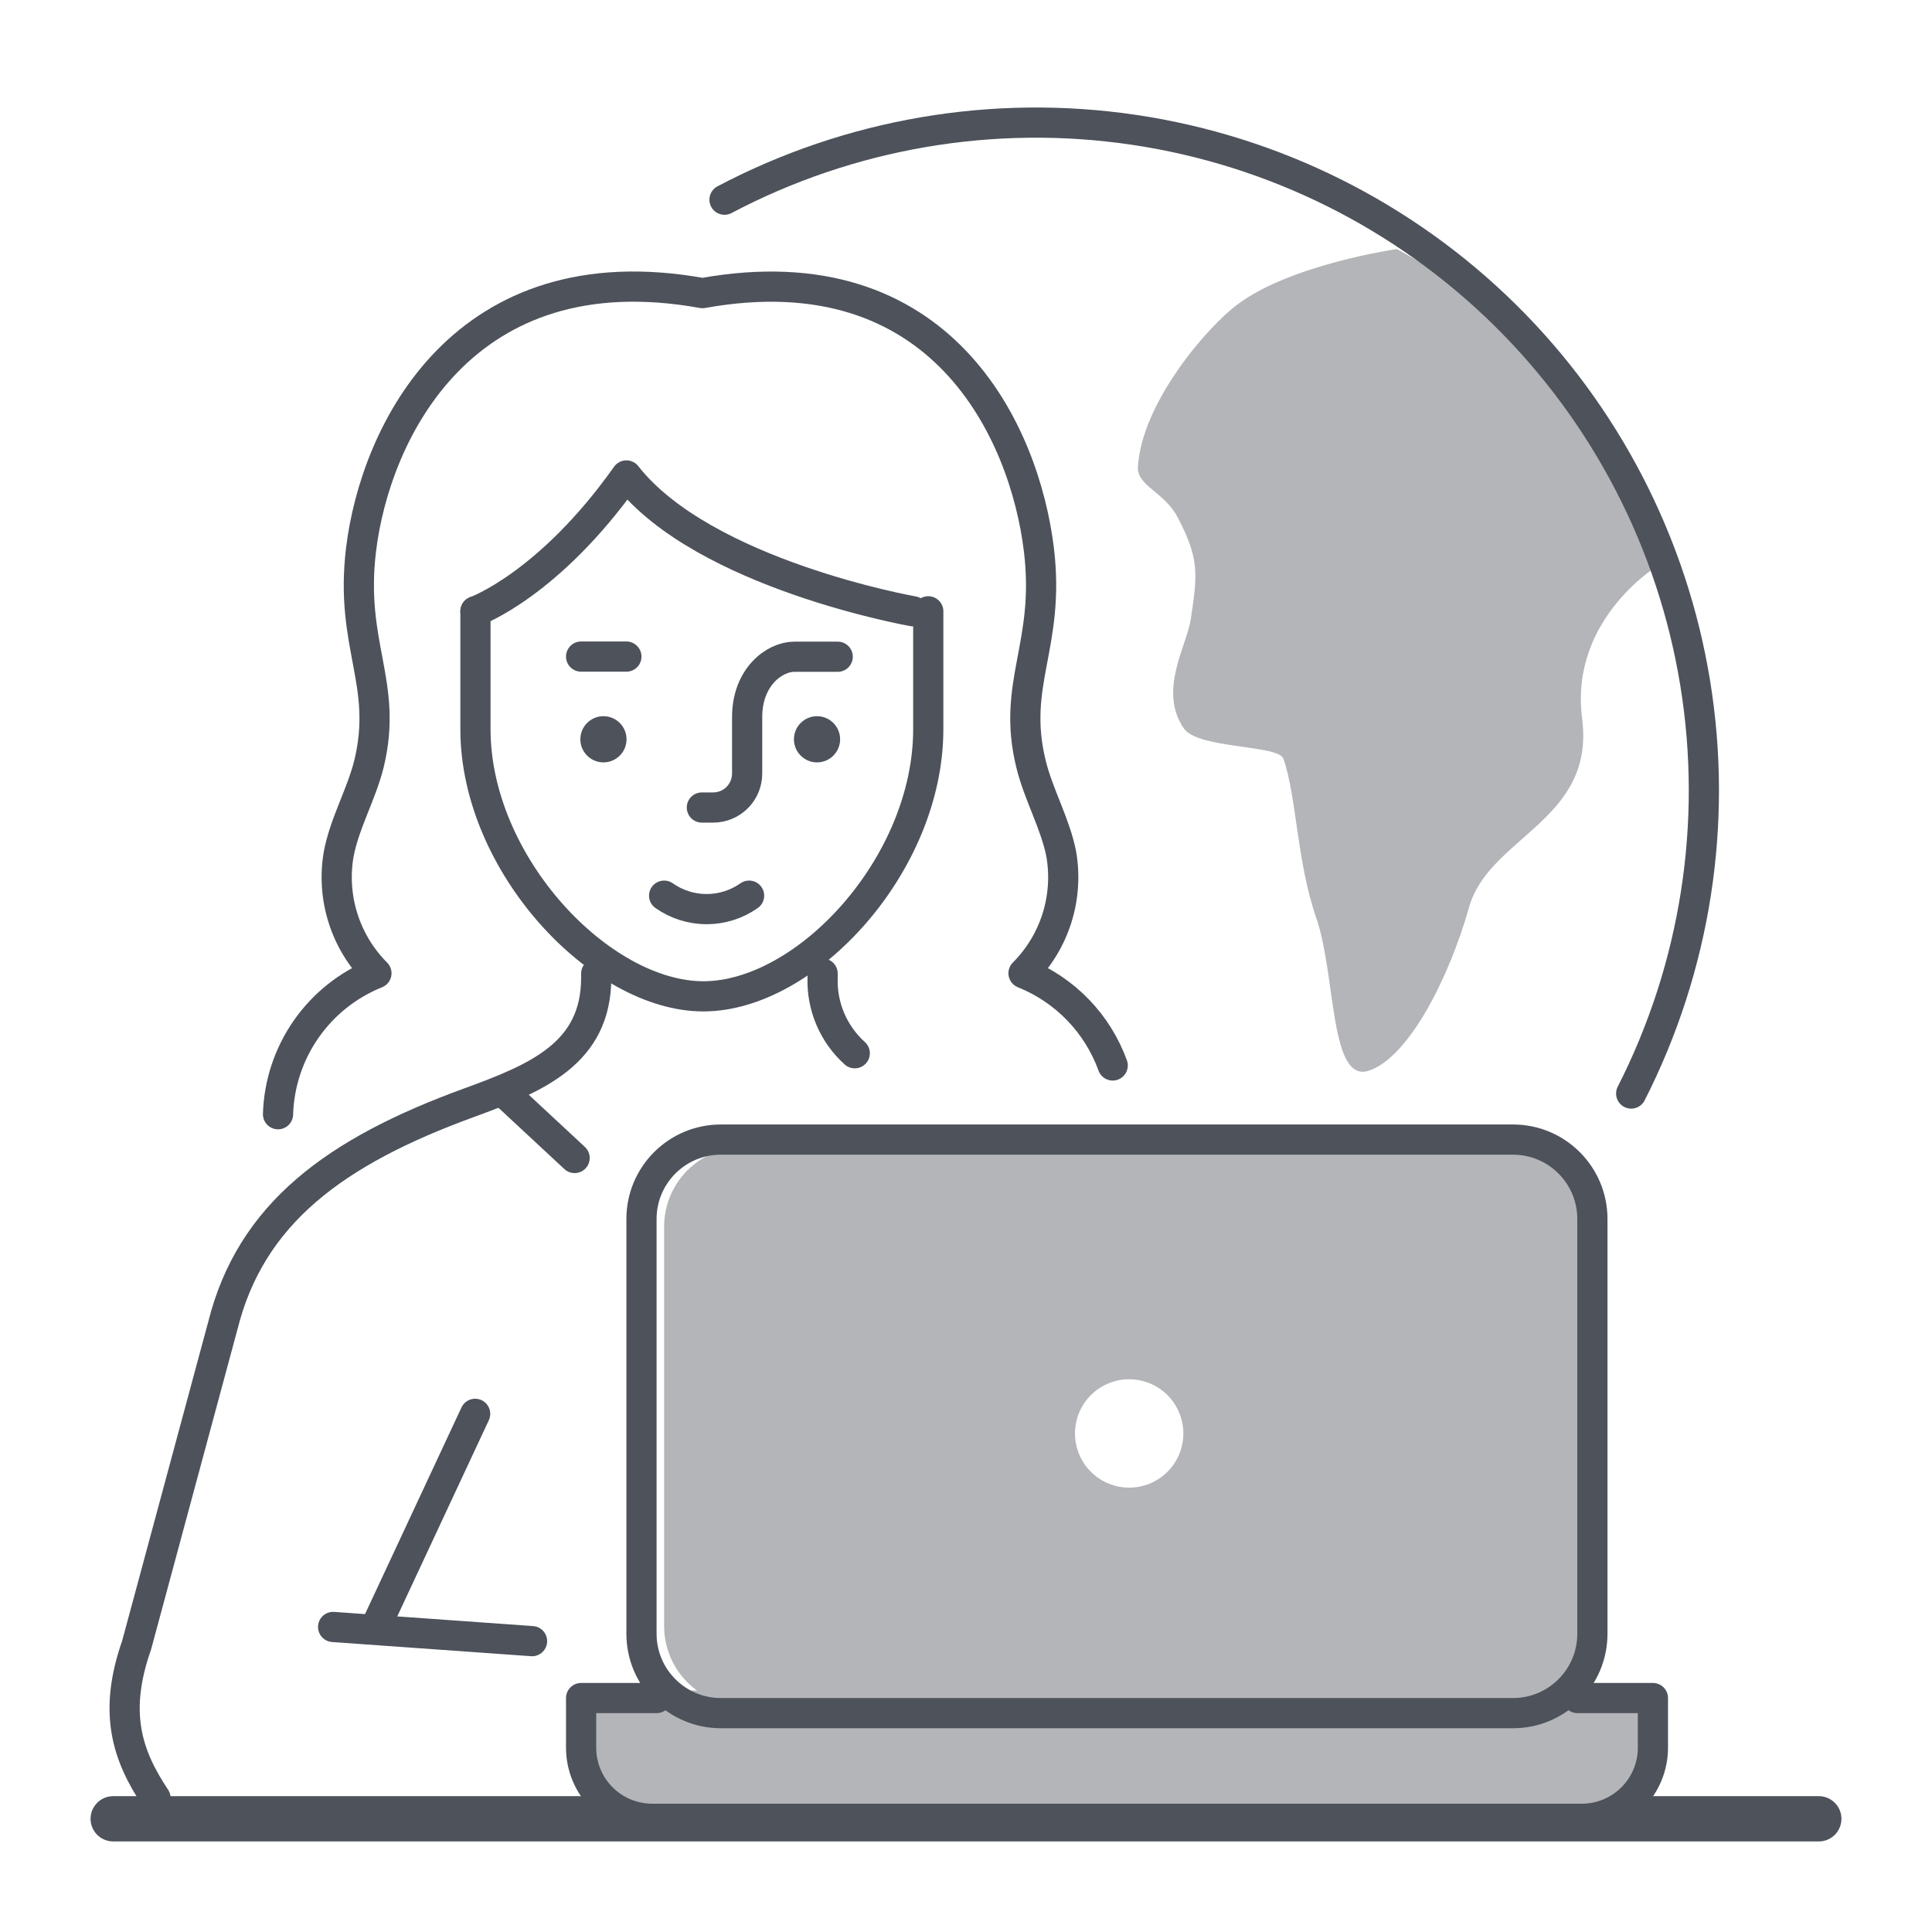
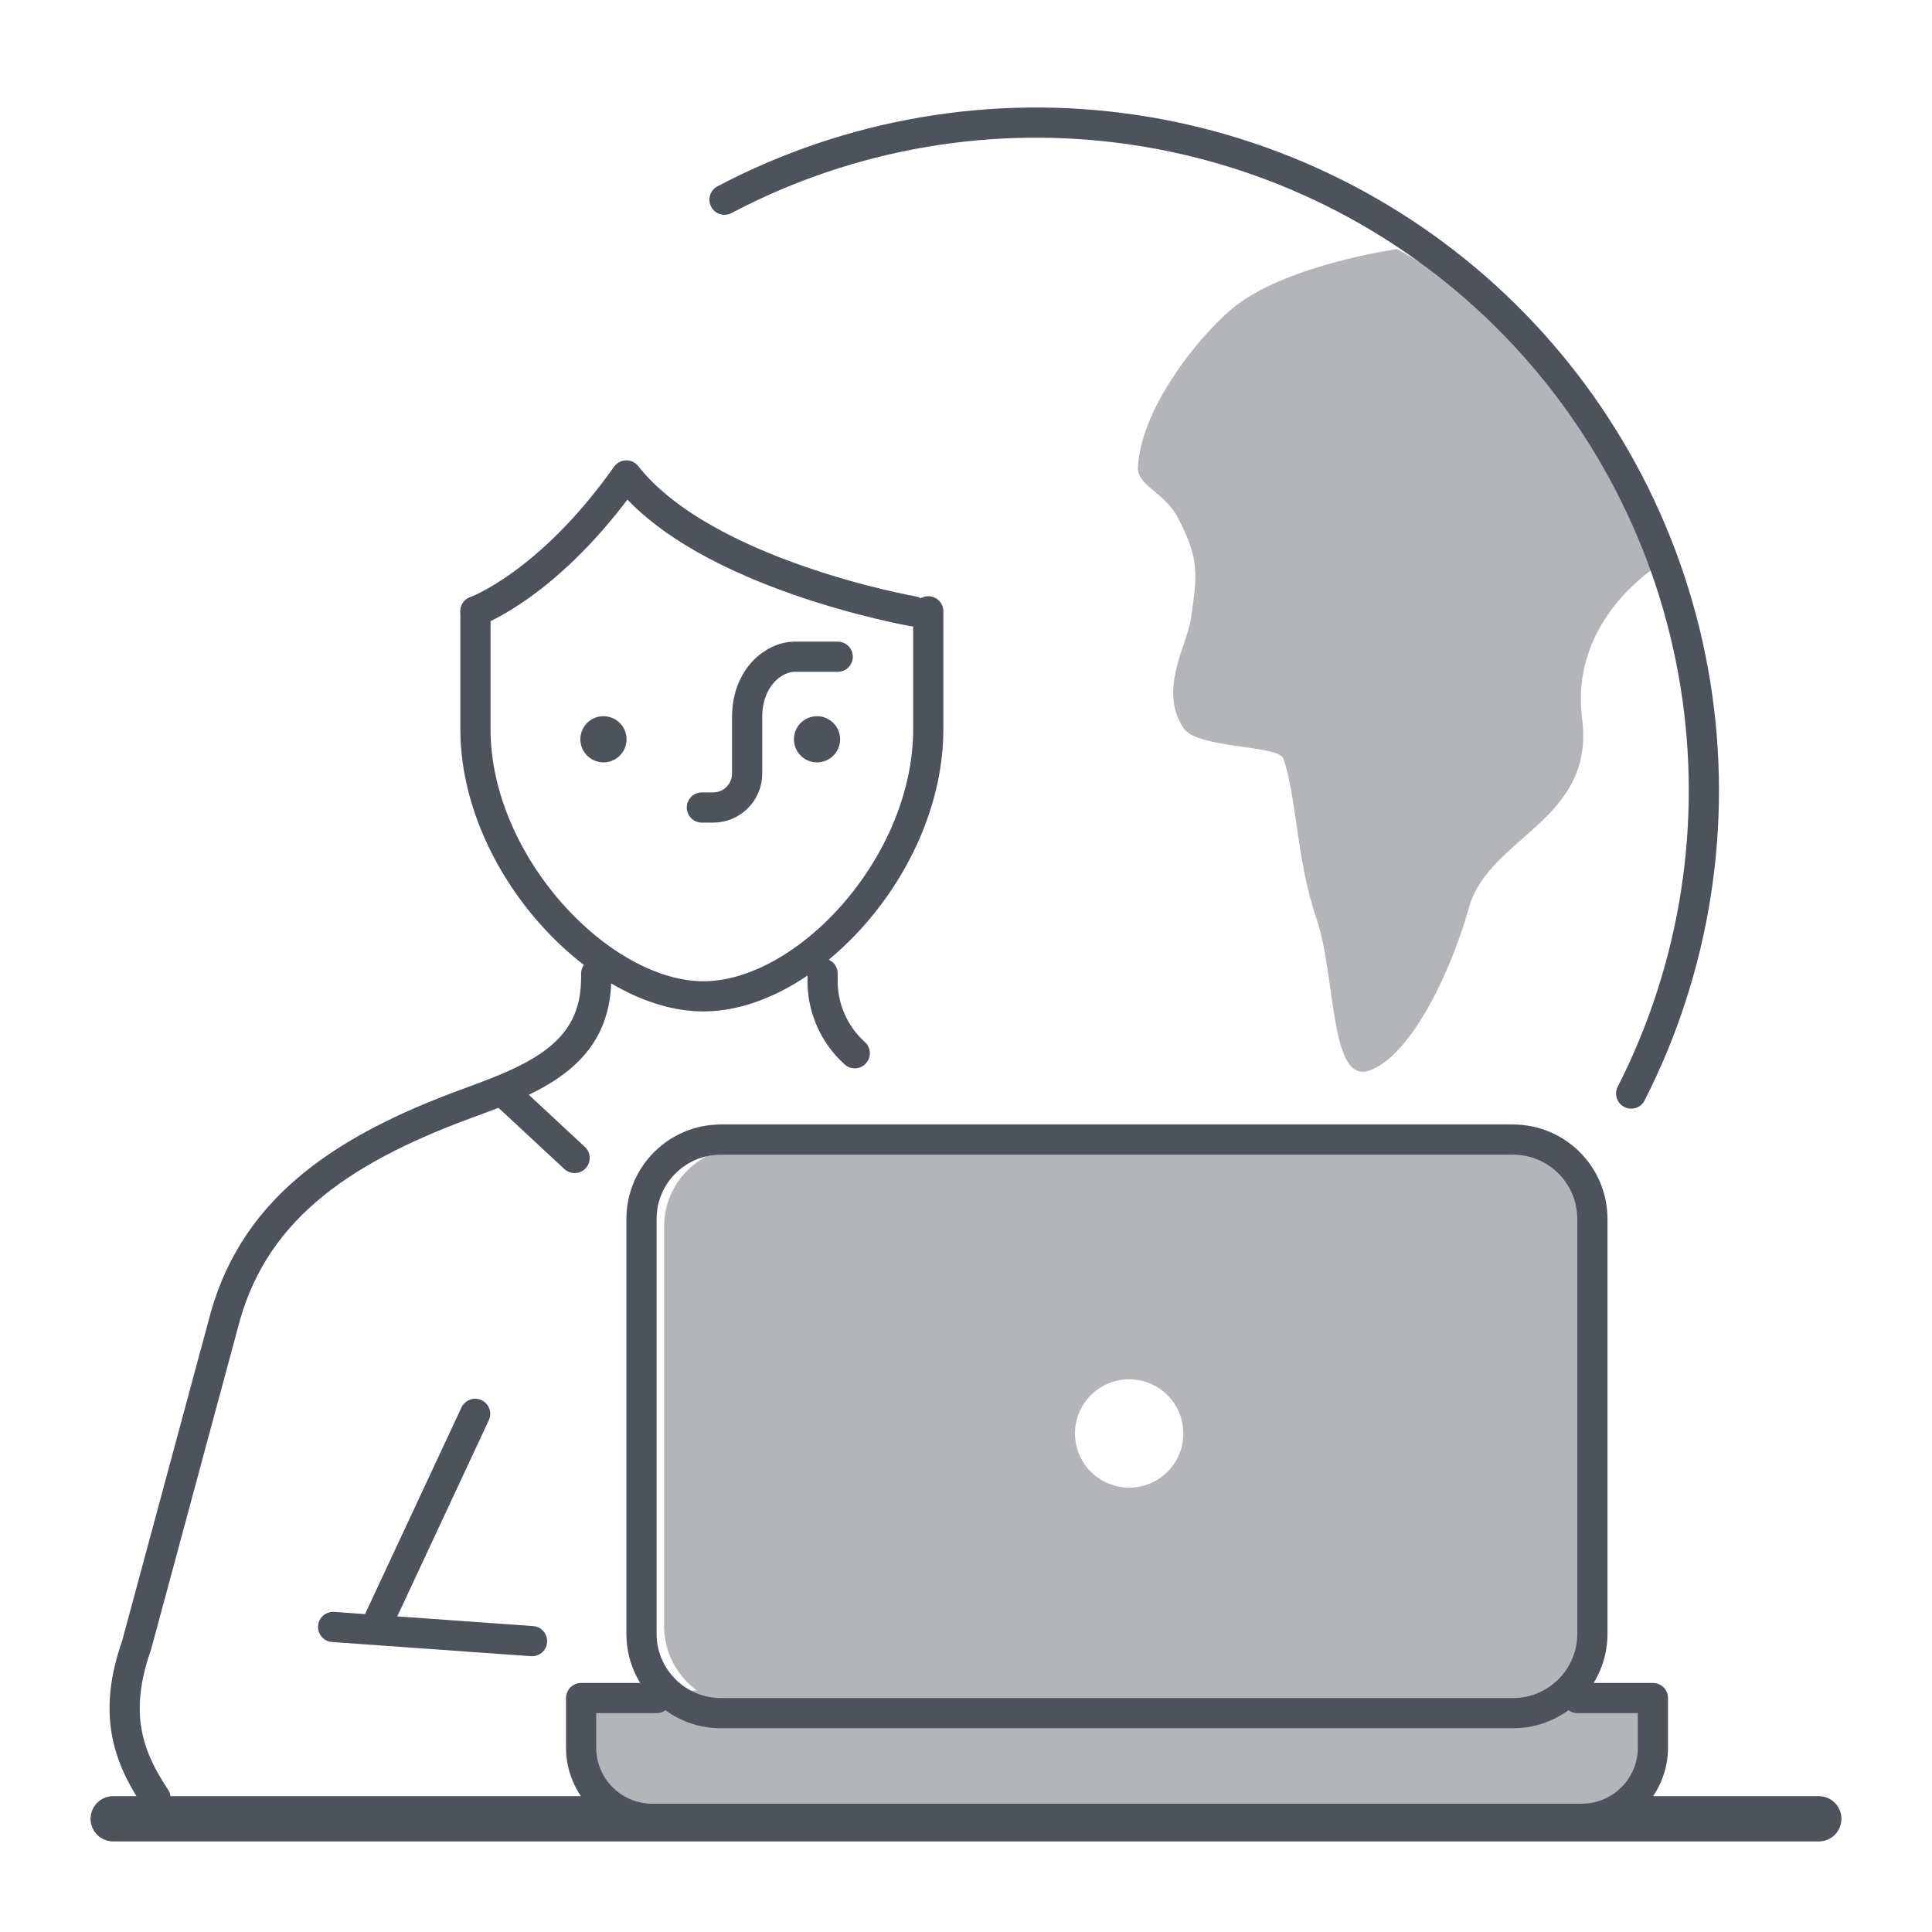
<svg xmlns="http://www.w3.org/2000/svg" fill="none" height="128" viewBox="0 0 128 128" width="128">
  <path d="M92.55 16.5C92.55 16.5 85.55 17.5 82 20.16C80 21.63 75.63 26.7 75.39 30.94C75.32 32.19 77.14 32.59 78.02 34.27C79.49 37.07 79.33 38.06 78.89 41.04C78.63 42.77 76.71 45.78 78.44 48.27C79.38 49.62 84.72 49.34 85.03 50.27C85.91 52.79 85.9 57.04 87.21 60.83C88.52 64.62 88.08 71.83 90.71 70.93C93.34 70.03 96 64.81 97.33 60.11C98.66 55.41 105.69 54.38 104.82 47.61C103.95 40.84 110.11 37.29 110.11 37.29C108.49 28.55 102.2 21.81 92.55 16.5Z" fill="#B3B5B9" />
  <path d="M48 13.23C56.312 8.848 65.803 7.225 75.098 8.597C84.394 9.969 93.011 14.265 99.703 20.861C106.394 27.458 110.812 36.013 112.316 45.288C113.82 54.563 112.333 64.076 108.07 72.45" stroke="#4D525B" stroke-linecap="round" stroke-linejoin="round" stroke-width="2" />
  <path d="M7.5 120.5H120.5" stroke="#4D525B" stroke-linecap="round" stroke-linejoin="round" stroke-width="3" />
  <path d="M39.5 64.5V64.78C39.5 69.78 35.6 71.41 31.07 73.06C22.18 76.3 16.61 80.42 14.76 87.84L9.05 109C7.48 113.47 8.42 116.3 10.3 119.12" stroke="#4D525B" stroke-linecap="round" stroke-linejoin="round" stroke-width="2" />
  <path d="M54.5 64.5V64.78C54.469 65.718 54.644 66.652 55.012 67.516C55.38 68.379 55.932 69.152 56.63 69.78" stroke="#4D525B" stroke-linecap="round" stroke-linejoin="round" stroke-width="2" />
  <path d="M35.25 108.73L22.07 107.79" stroke="#4D525B" stroke-linecap="round" stroke-linejoin="round" stroke-width="2" />
  <path d="M99.74 76H49.26C47.865 76 46.527 76.554 45.541 77.541C44.554 78.527 44 79.865 44 81.26V107.74C44 109.135 44.554 110.473 45.541 111.459C46.527 112.446 47.865 113 49.26 113H99.74C101.135 113 102.473 112.446 103.459 111.459C104.446 110.473 105 109.135 105 107.74V81.26C105 79.865 104.446 78.527 103.459 77.541C102.473 76.554 101.135 76 99.74 76ZM74.81 98.56C74.099 98.56 73.403 98.349 72.812 97.953C72.221 97.557 71.761 96.995 71.49 96.337C71.22 95.679 71.15 94.956 71.291 94.258C71.432 93.561 71.777 92.922 72.282 92.421C72.787 91.92 73.43 91.581 74.128 91.445C74.827 91.31 75.549 91.386 76.205 91.662C76.86 91.938 77.419 92.403 77.81 92.997C78.201 93.592 78.406 94.289 78.4 95C78.392 95.947 78.01 96.852 77.338 97.519C76.666 98.186 75.757 98.56 74.81 98.56Z" fill="#B3B5B9" />
  <path d="M39 112V115.8C39 116.352 39.109 116.898 39.32 117.407C39.531 117.917 39.84 118.38 40.23 118.77C40.62 119.16 41.083 119.469 41.593 119.68C42.102 119.891 42.648 120 43.2 120H104.8C105.914 120 106.982 119.558 107.77 118.77C108.558 117.982 109 116.914 109 115.8V112H39Z" fill="#B3B5B9" />
  <path d="M100.24 75.5H47.76C44.855 75.5 42.5 77.855 42.5 80.76V108.24C42.5 111.145 44.855 113.5 47.76 113.5H100.24C103.145 113.5 105.5 111.145 105.5 108.24V80.76C105.5 77.855 103.145 75.5 100.24 75.5Z" stroke="#4D525B" stroke-linecap="round" stroke-linejoin="round" stroke-width="2" />
  <path d="M43.5 112.5H38.5V115.79C38.5 116.409 38.622 117.021 38.858 117.592C39.095 118.164 39.442 118.683 39.88 119.12C40.317 119.558 40.836 119.905 41.408 120.141C41.979 120.378 42.592 120.5 43.21 120.5H104.8C106.049 120.5 107.247 120.004 108.13 119.12C109.014 118.237 109.51 117.039 109.51 115.79V112.5H104.51" stroke="#4D525B" stroke-linecap="round" stroke-linejoin="round" stroke-width="2" />
  <path d="M33.66 72.62L38.07 76.72" stroke="#4D525B" stroke-linecap="round" stroke-linejoin="round" stroke-width="2" />
  <path d="M31.5 40.5C31.5 40.5 36.36 38.76 41.5 31.5C46.65 38.07 60.5 40.5 60.5 40.5" stroke="#4D525B" stroke-linecap="round" stroke-linejoin="round" stroke-width="2" />
  <path d="M61.5 40.5V48.31C61.5 57.31 53.4 66.01 46.6 66.01C39.8 66.01 31.5 57.27 31.5 48.31V40.5" stroke="#4D525B" stroke-linecap="round" stroke-linejoin="round" stroke-width="2" />
  <path d="M46.5 53.5H47.25C47.847 53.5 48.419 53.263 48.841 52.841C49.263 52.419 49.5 51.847 49.5 51.25V47.51C49.5 44.85 51.31 43.51 52.63 43.51H55.5" stroke="#4D525B" stroke-linecap="round" stroke-linejoin="round" stroke-width="2" />
-   <path d="M41.5 43.5H38.5" stroke="#4D525B" stroke-linecap="round" stroke-linejoin="round" stroke-width="2" />
  <path d="M39.98 50.51C40.825 50.51 41.51 49.825 41.51 48.98C41.51 48.135 40.825 47.45 39.98 47.45C39.135 47.45 38.45 48.135 38.45 48.98C38.45 49.825 39.135 50.51 39.98 50.51Z" fill="#4D525B" />
  <path d="M54.13 50.51C54.975 50.51 55.66 49.825 55.66 48.98C55.66 48.135 54.975 47.45 54.13 47.45C53.285 47.45 52.6 48.135 52.6 48.98C52.6 49.825 53.285 50.51 54.13 50.51Z" fill="#4D525B" />
-   <path d="M44 59.34C44.824 59.92 45.807 60.232 46.815 60.232C47.823 60.232 48.806 59.92 49.63 59.34" stroke="#4D525B" stroke-linecap="round" stroke-linejoin="round" stroke-width="2" />
  <path d="M24.89 107.79L31.48 93.67" stroke="#4D525B" stroke-linecap="round" stroke-linejoin="round" stroke-width="2" />
-   <path d="M73.72 70.59C73.221 69.213 72.436 67.957 71.418 66.904C70.399 65.851 69.17 65.025 67.81 64.48C68.829 63.46 69.588 62.21 70.023 60.835C70.458 59.46 70.557 58.001 70.31 56.58C69.92 54.58 68.81 52.66 68.31 50.63C66.99 45.27 69.6 42.79 68.83 36.42C67.89 28.65 62.4 16.56 46.54 19.42C30.68 16.55 24.86 28.64 23.92 36.42C23.15 42.79 25.75 45.27 24.44 50.63C23.94 52.63 22.83 54.53 22.44 56.58C22.193 58.001 22.292 59.46 22.727 60.835C23.162 62.21 23.921 63.46 24.94 64.48C23.062 65.234 21.446 66.519 20.288 68.178C19.13 69.837 18.48 71.798 18.42 73.82" stroke="#4D525B" stroke-linecap="round" stroke-linejoin="round" stroke-width="2" />
</svg>